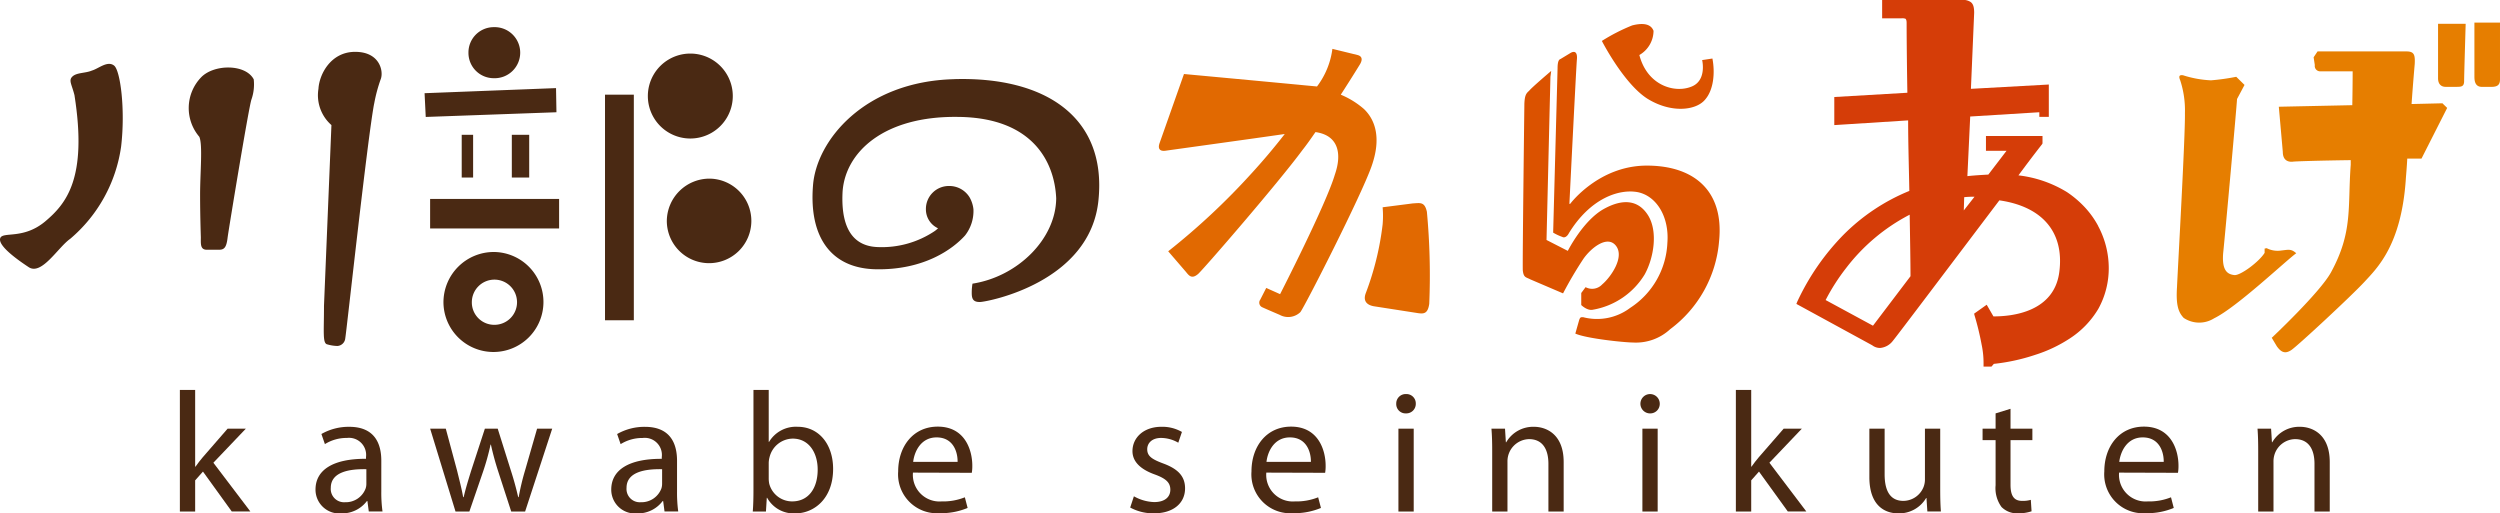
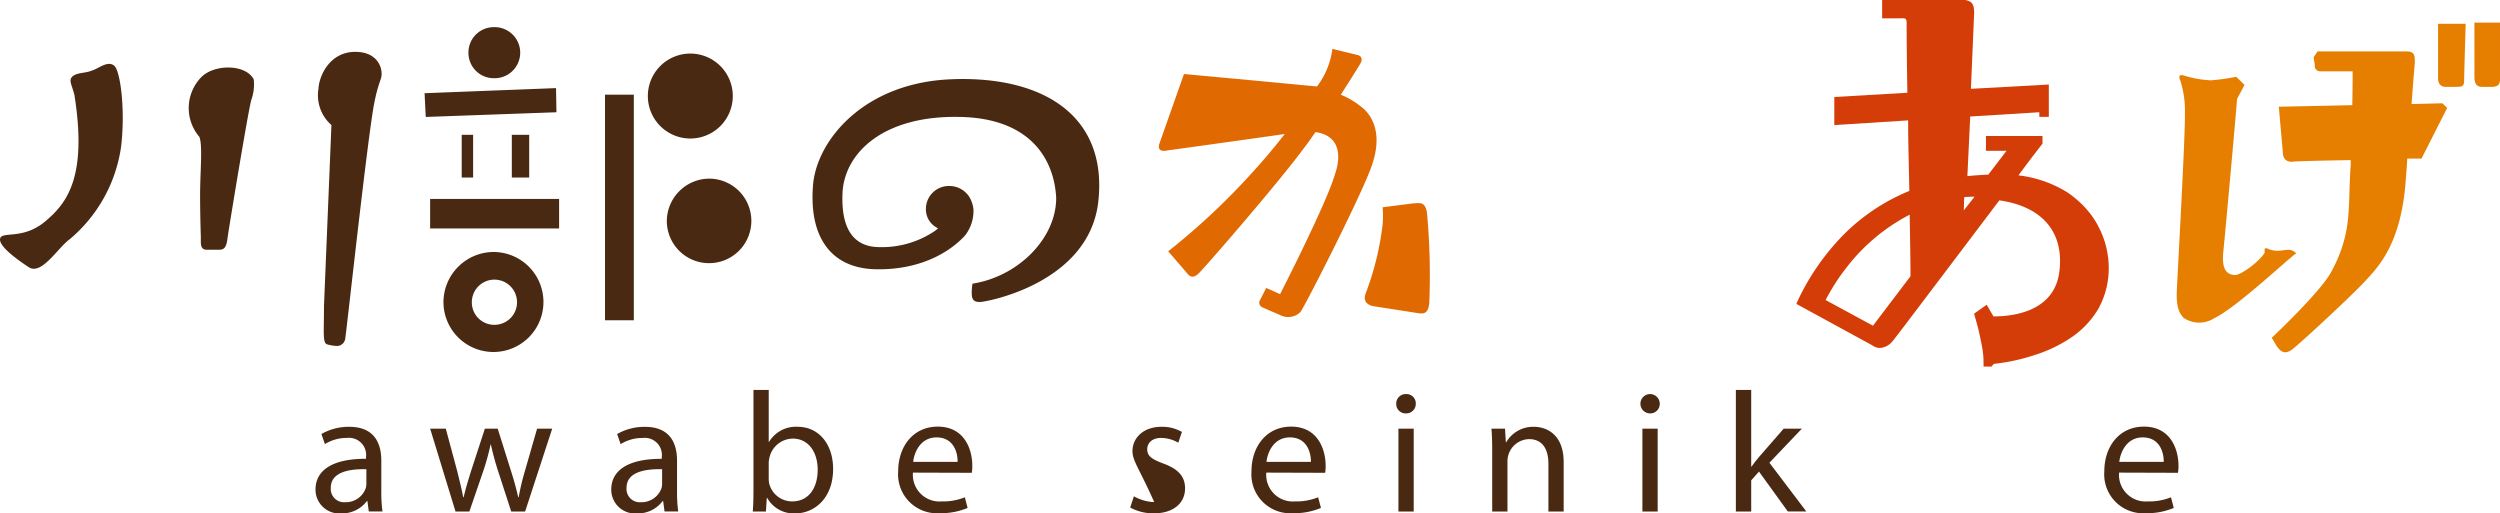
<svg xmlns="http://www.w3.org/2000/svg" width="336" height="69" viewBox="0 0 336 69">
  <g transform="translate(-234 -311)">
-     <path d="M12.9,35.76h.047c.279-.391.653-.9.978-1.269l3.337-3.837h2.45l-4.364,4.578,4.973,6.554h-2.5l-3.872-5.365L12.9,37.6v4.188H10.846V25.448H12.9Z" transform="translate(247.329 337.959)" fill="#4a2913" />
    <path d="M27.867,36.414a18.541,18.541,0,0,0,.163,2.671H26.186L26,37.681h-.069a4.187,4.187,0,0,1-3.45,1.66,3.2,3.2,0,0,1-3.457-3.2c0-2.687,2.427-4.158,6.787-4.138v-.231A2.3,2.3,0,0,0,23.249,29.2a5.482,5.482,0,0,0-2.962.829l-.47-1.359a7.4,7.4,0,0,1,3.736-.967c3.475,0,4.315,2.326,4.315,4.556ZM25.859,33.4c-2.236-.044-4.781.343-4.781,2.506a1.786,1.786,0,0,0,1.915,1.933,2.842,2.842,0,0,0,2.773-1.864,2.005,2.005,0,0,0,.094-.644Z" transform="translate(257.38 340.66)" fill="#4a2913" />
    <path d="M29.663,27.817l1.516,5.633c.3,1.238.611,2.414.818,3.564h.071c.254-1.126.624-2.326,1-3.54l1.846-5.657h1.727l1.75,5.567c.421,1.3.744,2.5,1,3.63h.069a32.687,32.687,0,0,1,.863-3.608l1.609-5.589h2.031l-3.64,11.132H38.456l-1.725-5.316a37.885,37.885,0,0,1-1.005-3.676h-.047a32.262,32.262,0,0,1-1.03,3.7l-1.817,5.292H30.969L27.561,27.817Z" transform="translate(264.252 340.799)" fill="#4a2913" />
    <path d="M47.954,36.414a18.89,18.89,0,0,0,.16,2.671H46.273l-.185-1.4h-.071a4.174,4.174,0,0,1-3.45,1.66,3.2,3.2,0,0,1-3.455-3.2c0-2.687,2.427-4.158,6.791-4.138v-.231a2.3,2.3,0,0,0-2.57-2.572,5.485,5.485,0,0,0-2.96.829l-.47-1.359a7.392,7.392,0,0,1,3.736-.967c3.473,0,4.315,2.326,4.315,4.556ZM45.948,33.4c-2.24-.044-4.781.343-4.781,2.506a1.784,1.784,0,0,0,1.91,1.933,2.851,2.851,0,0,0,2.779-1.864,2.066,2.066,0,0,0,.091-.644Z" transform="translate(277.04 340.66)" fill="#4a2913" />
    <path d="M48.276,25.449h2.051v6.978h.047A4.2,4.2,0,0,1,54.222,30.4c2.8,0,4.759,2.3,4.759,5.661,0,4-2.568,5.978-5.082,5.978a4.071,4.071,0,0,1-3.782-2.093h-.049l-.114,1.84H48.182c.069-.759.094-1.891.094-2.88Zm2.051,11.868a3.635,3.635,0,0,0,.071.741,3.177,3.177,0,0,0,3.083,2.37c2.166,0,3.426-1.726,3.426-4.276,0-2.254-1.168-4.162-3.357-4.162a3.25,3.25,0,0,0-3.107,2.48,3.151,3.151,0,0,0-.116.853Z" transform="translate(286.989 337.96)" fill="#4a2913" />
    <path d="M59.467,33.873a3.577,3.577,0,0,0,3.847,3.87,7.822,7.822,0,0,0,3.127-.554l.374,1.431a9.347,9.347,0,0,1-3.78.708,5.229,5.229,0,0,1-5.554-5.615c0-3.375,2.033-6.022,5.318-6.022,3.689,0,4.645,3.2,4.645,5.244a5.26,5.26,0,0,1-.069.963Zm6-1.444c.022-1.26-.537-3.289-2.826-3.289-2.1,0-2.984,1.891-3.145,3.289Z" transform="translate(297.234 340.647)" fill="#4a2913" />
-     <path d="M72.792,37.041a5.89,5.89,0,0,0,2.728.778c1.469,0,2.169-.712,2.169-1.658,0-.961-.584-1.5-2.073-2.047C73.561,33.382,72.6,32.3,72.6,30.973c0-1.8,1.493-3.272,3.894-3.272a5.276,5.276,0,0,1,2.753.693l-.49,1.447a4.66,4.66,0,0,0-2.311-.642c-1.208,0-1.863.686-1.863,1.521,0,.932.655,1.35,2.122,1.9,1.937.71,2.964,1.673,2.964,3.355,0,1.981-1.565,3.359-4.2,3.359a6.559,6.559,0,0,1-3.176-.781Z" transform="translate(313.604 340.66)" fill="#4a2913" />
+     <path d="M72.792,37.041a5.89,5.89,0,0,0,2.728.778C73.561,33.382,72.6,32.3,72.6,30.973c0-1.8,1.493-3.272,3.894-3.272a5.276,5.276,0,0,1,2.753.693l-.49,1.447a4.66,4.66,0,0,0-2.311-.642c-1.208,0-1.863.686-1.863,1.521,0,.932.655,1.35,2.122,1.9,1.937.71,2.964,1.673,2.964,3.355,0,1.981-1.565,3.359-4.2,3.359a6.559,6.559,0,0,1-3.176-.781Z" transform="translate(313.604 340.66)" fill="#4a2913" />
    <path d="M82.085,33.873a3.574,3.574,0,0,0,3.84,3.87,7.83,7.83,0,0,0,3.127-.554l.377,1.431a9.362,9.362,0,0,1-3.789.708,5.228,5.228,0,0,1-5.548-5.615c0-3.375,2.037-6.022,5.325-6.022,3.68,0,4.641,3.2,4.641,5.244a5.294,5.294,0,0,1-.067.963Zm5.994-1.444c.02-1.26-.544-3.289-2.826-3.289-2.1,0-2.989,1.891-3.145,3.289Z" transform="translate(322.107 340.647)" fill="#4a2913" />
    <path d="M90.517,28.3a1.254,1.254,0,0,1-1.275-1.31A1.269,1.269,0,0,1,90.57,25.7a1.253,1.253,0,0,1,1.3,1.288,1.276,1.276,0,0,1-1.331,1.31Zm-.981,2.054h2.055V41.485H89.536Z" transform="translate(332.412 338.262)" fill="#4a2913" />
    <path d="M95.544,30.973c0-1.178-.025-2.1-.1-3.016h1.823l.114,1.82h.051a4.18,4.18,0,0,1,3.733-2.075c1.565,0,3.985.921,3.985,4.74v6.644H103.1V32.668c0-1.787-.673-3.309-2.614-3.309a2.974,2.974,0,0,0-2.889,3.01v6.717H95.544Z" transform="translate(339.007 340.66)" fill="#4a2913" />
    <path d="M106.115,28.3a1.3,1.3,0,1,1,1.353-1.31,1.278,1.278,0,0,1-1.328,1.31Zm-.981,2.054h2.053V41.485h-2.053Z" transform="translate(349.604 338.262)" fill="#4a2913" />
    <path d="M113.144,35.76h.04c.283-.391.653-.9.981-1.269l3.341-3.837h2.443l-4.36,4.578,4.966,6.554h-2.49l-3.876-5.365L113.144,37.6v4.188h-2.062V25.448h2.062Z" transform="translate(356.219 337.959)" fill="#4a2913" />
-     <path d="M129.15,35.909c0,1.15.022,2.168.094,3.038h-1.821l-.12-1.818h-.042a4.224,4.224,0,0,1-3.733,2.071c-1.774,0-3.9-.985-3.9-4.879V27.816h2.051v6.139c0,2.113.68,3.566,2.523,3.566a2.949,2.949,0,0,0,2.708-1.864,2.755,2.755,0,0,0,.187-1.038v-6.8h2.053Z" transform="translate(365.615 340.798)" fill="#4a2913" />
-     <path d="M132.277,26.6v2.671h2.938v1.541h-2.938v6c0,1.383.4,2.163,1.542,2.163a3.814,3.814,0,0,0,1.186-.139l.1,1.539a5.68,5.68,0,0,1-1.825.277,2.953,2.953,0,0,1-2.209-.849,4.287,4.287,0,0,1-.8-2.924V30.815h-1.75V29.273h1.75V27.218Z" transform="translate(371.937 339.342)" fill="#4a2913" />
    <path d="M137.846,33.873a3.578,3.578,0,0,0,3.852,3.87,7.855,7.855,0,0,0,3.127-.554l.37,1.431a9.329,9.329,0,0,1-3.78.708,5.228,5.228,0,0,1-5.554-5.615c0-3.375,2.03-6.022,5.323-6.022,3.689,0,4.647,3.2,4.647,5.244a5.221,5.221,0,0,1-.071.963Zm6-1.444c.022-1.26-.535-3.289-2.824-3.289-2.1,0-2.984,1.891-3.152,3.289Z" transform="translate(380.958 340.647)" fill="#4a2913" />
-     <path d="M145.19,30.973c0-1.178-.022-2.1-.091-3.016h1.823l.114,1.82h.045a4.186,4.186,0,0,1,3.733-2.075c1.567,0,3.992.921,3.992,4.74v6.644h-2.051V32.668c0-1.787-.678-3.309-2.617-3.309a2.955,2.955,0,0,0-2.755,2.069,3,3,0,0,0-.138.941v6.717H145.19Z" transform="translate(392.312 340.66)" fill="#4a2913" />
    <path d="M10.019,9.031C9.645,7.513,9.168,7,9.752,6.469s1.756-.42,2.6-.785c.9-.257,2.073-1.361,2.973-.677.849.627,1.54,5.905.954,10.885A19.888,19.888,0,0,1,9.435,28.3c-1.649,1.15-3.876,5.028-5.628,3.773C2.057,30.92-.332,29.139.038,28.191c.372-.89,3.08.211,6-2.2,2.86-2.4,5.728-5.8,3.976-16.96m24.09-2.139a6.131,6.131,0,0,1-.321,2.715c-.37,1.15-2.973,16.962-3.187,18.482-.158,1.412-.477,1.678-1.168,1.678H27.786c-.9,0-.793-.838-.793-1.678,0,0-.1-2.825-.1-5.752s.37-6.7-.107-7.752a5.954,5.954,0,0,1,.263-8.01c1.754-1.785,6-1.785,7.066.317M50.284,10.13c-.9,4.712-3.718,30.688-3.878,31.522A1.132,1.132,0,0,1,45.345,42.7a5.209,5.209,0,0,1-1.328-.207c-.684-.11-.473-1.521-.473-5.189l1-24.293A5.337,5.337,0,0,1,42.8,8.14c.107-1.933,1.643-4.971,4.933-4.971s3.825,2.566,3.457,3.617a20.66,20.66,0,0,0-.9,3.344" transform="translate(234 314.799)" fill="#4a2913" />
    <path d="M27.355,8.57l17.668-.684.056,3.245-17.568.631ZM28.1,22.78H45.436v3.973H28.1Zm8.624,7.132a6.72,6.72,0,1,1-6.832,6.75,6.768,6.768,0,0,1,6.832-6.75M32.346,14.163h1.533v5.745H32.346ZM36.723,39.7a3.037,3.037,0,1,0-3.016-3.038A3.01,3.01,0,0,0,36.723,39.7m2.358-25.537h2.336v5.745H39.081ZM51.605,8.77h3.874V39.087H51.605Zm17.174.182a5.708,5.708,0,0,1-11.416,0,5.708,5.708,0,0,1,11.416,0m-3.134,11.1a5.681,5.681,0,1,1-5.733,5.655,5.742,5.742,0,0,1,5.733-5.655" transform="translate(263.708 314.956)" fill="#4a2913" />
    <path d="M95.8,8.042a10.584,10.584,0,0,0,2.068-5.055s2.719.664,3.359.822.742.624.314,1.306c0,0-1.056,1.73-2.545,4.03a11.467,11.467,0,0,1,3.1,1.915c1.484,1.409,2.409,3.845,1.03,7.722-1.382,3.931-8.867,18.638-9.562,19.587a2.37,2.37,0,0,1-2.788.363s-1.959-.835-2.282-.994a.68.68,0,0,1-.319-1.049l.8-1.57,1.863.835S97.034,23.863,98.2,19.883c1.005-2.882.421-5.29-2.606-5.71-.58.838-1.166,1.678-1.745,2.407-3.283,4.452-13.168,15.865-14.015,16.65-.851.734-1.224.264-1.645-.264L75.8,30.193a92.816,92.816,0,0,0,11.1-10.362c1.594-1.733,3.136-3.56,4.565-5.4-4.3.624-15.346,2.146-16.035,2.249-.851.106-1.01-.365-.8-.992l3.29-9.32s12.433,1.152,16.2,1.517Zm14.766,16.817a91.572,91.572,0,0,1,.319,12.4c-.212,1.42-.791,1.368-1.747,1.209l-5.735-.893c-1.059-.207-1.384-.835-1.059-1.728a38.631,38.631,0,0,0,2.276-9.269,13.444,13.444,0,0,0,0-2.3l4.043-.519c1-.051,1.591-.257,1.9,1.1" transform="translate(315.206 314.58)" fill="#e16901" />
-     <path d="M101.473,8.565l-.526,21.929,2.862,1.466s2.019-4.023,4.781-5.6c2.706-1.519,4.777-1.2,6.049.893,1.275,2.144.744,5.6-.484,7.849a10.174,10.174,0,0,1-7,4.771c-.747.154-1.54-.633-1.54-.633V37.621l.582-.785a1.85,1.85,0,0,0,2.233-.369c1.166-.989,3.025-3.663,1.859-5.18s-3.4.31-4.407,1.776a52.409,52.409,0,0,0-2.713,4.608l-4.4-1.882c-.582-.312-.9-.211-1.01-1.207-.053-1.1.212-22.36.212-22.41.054-1.1.216-1.357.637-1.724.316-.422,2.967-2.671,2.967-2.671Zm1.38-2.407,1.221-.737c.633-.42,1.059-.209.954.838-.1,1.1-1.007,19.379-1.007,19.379h.107s3.818-5.138,10.3-5.138c6.366,0,10.4,3.406,9.711,10.153a16.409,16.409,0,0,1-6.577,11.837,6.764,6.764,0,0,1-4.995,1.785c-1.11,0-6.265-.528-7.748-1.2l.477-1.68c.16-.578.27-.519.588-.519a7.4,7.4,0,0,0,6.312-1.258,10.97,10.97,0,0,0,4.995-8.75c.265-3.452-1.433-6.279-3.981-6.8-2.548-.471-6.375.84-9.243,5.49-.265.525-.637.682-.9.525a6.738,6.738,0,0,1-1.228-.576l.593-22.087c0-1.1.265-1.207.426-1.258m5.525-2.416a24.96,24.96,0,0,1,4.079-2.089c1.649-.42,2.554-.106,2.869.732a3.787,3.787,0,0,1-1.906,3.247c1.061,4.081,4.674,5.127,6.9,4.287,2.227-.774,1.538-3.606,1.538-3.606l1.38-.209c.37,1.937.158,4.188-.958,5.492-1.217,1.519-4.612,1.884-7.8-.106-3.185-2.043-6.1-7.75-6.1-7.75" transform="translate(340.905 312.758)" fill="#db5200" />
    <path d="M156.237,30.367a12,12,0,0,1,1.433,5.659,11.258,11.258,0,0,1-1.384,5.45,12.123,12.123,0,0,1-3.874,4.028,18.8,18.8,0,0,1-4.667,2.2,26.137,26.137,0,0,1-5.519,1.2l-.319.367h-1.065v-.314a12.134,12.134,0,0,0-.263-2.663,37.211,37.211,0,0,0-.954-3.929l-.051-.209,1.692-1.2.905,1.568h.056c2.441,0,8.171-.572,8.809-6.07.64-5.239-2.278-8.693-8.069-9.527-6.372,8.425-13.953,18.477-14.327,18.9a2.411,2.411,0,0,1-1.7.939,1.738,1.738,0,0,1-1.063-.361l-10.191-5.558.1-.259A32.126,32.126,0,0,1,122,31.574a26.718,26.718,0,0,1,8.867-5.914c-.054-3.087-.16-6.387-.16-9.48l-9.925.633V13.038l9.821-.572c-.1-5.967-.1-9.109-.1-9.373,0-.42-.1-.525-.158-.576a1.3,1.3,0,0,0-.533-.055h-2.6V0h10.67a1.826,1.826,0,0,1,1.217.266c.37.264.481.73.481,1.464l-.435,10.208,10.469-.578v4.349h-1.275v-.624l-9.29.574-.379,8.014c.909-.1,1.861-.156,2.815-.209l2.447-3.2h-2.766V18.279h7.6v.994l-.058.108s-1.322,1.673-3.176,4.188a16,16,0,0,1,6.52,2.249,13.715,13.715,0,0,1,2.45,2.093,12.057,12.057,0,0,1,1.745,2.456M125.982,43.774l5.042-6.649c0-1.779-.051-4.767-.111-8.271a25.579,25.579,0,0,0-8.543,7.172,27.557,27.557,0,0,0-2.753,4.3Zm12.205-15.494,1.438-1.836a10.716,10.716,0,0,0-1.384.057Z" transform="translate(359.747 311)" fill="#d53d08" />
    <path d="M154.277,32.011c.954-.1,1.322-.259,2.015.369-1.328.939-8.011,7.282-11.04,8.744a3.745,3.745,0,0,1-4.086-.055c-.691-.73-1.063-1.673-.9-4.133.107-2.515,1.117-20.265,1.065-23.356a13,13,0,0,0-.633-4.441c-.27-.631-.056-.732.37-.684a14.3,14.3,0,0,0,3.76.684,29.645,29.645,0,0,0,3.4-.475l1.114,1.093-1.007,1.891c-.051,1.042-1.6,18.216-1.861,20.678-.212,2.467.635,2.88,1.487,2.986.793.108,3.343-1.783,4.081-2.986v-.574l.274-.055a3.233,3.233,0,0,0,1.964.314m17.515-19.686,4.144-.1.638.622-3.453,6.814h-1.912c-.053,1.152-.158,2.2-.212,3.036-.642,8.586-3.774,11.624-5.572,13.559s-8.867,8.489-9.767,9.111-1.431.264-1.968-.468L153,43.743s6.475-6.075,7.964-8.8c2.969-5.444,2.224-8.742,2.65-14.449v-.629c-3.869.053-7.536.156-7.8.211-.588.055-1.328-.158-1.328-1.313l-.537-6.075,9.876-.209c.049-2.564.049-4.549.049-4.549h-4.344a.723.723,0,0,1-.742-.838l-.16-1.049.528-.789H171.1c1.063,0,1.17.475,1.117,1.675,0,0-.212,2.364-.426,5.393m3.56-3.454V1.54h3.713s-.209,6.967-.209,7.7c0,.774-.421.774-1.065.774h-1.431c-.53,0-1.007-.314-1.007-1.148m4.886-7.488h3.439V9.033c0,.778-.423.985-1.164.985h-1.268c-.9,0-1.007-.774-1.007-1.354Z" transform="translate(386.323 312.657)" fill="#e67e00" />
    <path d="M33.37,8.52a3.432,3.432,0,1,0,0-6.86,3.4,3.4,0,0,0-3.406,3.428A3.4,3.4,0,0,0,33.37,8.52" transform="translate(266.996 312.99)" fill="#4a2913" />
    <path d="M71.3,4.942c-12.056.31-18.529,8.267-18.95,14.346-.537,6.956,2.492,11.081,8.436,11.2,6.528.13,10.4-2.757,12-4.538a5.322,5.322,0,0,0,1.132-3.524,4.135,4.135,0,0,0-.506-1.583v0a3.184,3.184,0,0,0-2.8-1.546,3.081,3.081,0,0,0-3.083,3.1,2.794,2.794,0,0,0,1.632,2.583,4.143,4.143,0,0,1-.426.358A12.751,12.751,0,0,1,60.942,27.5c-2.869-.141-4.877-2.1-4.616-7.381.321-5.29,5.467-10.265,15.555-10.107,10.023.1,12.945,6.075,13.159,10.949-.053,5.49-5.2,10.52-11.251,11.461a7.2,7.2,0,0,0-.1,1.253c0,.739.156,1.258,1.166,1.209s14.8-2.623,15.868-13.713c1.112-11.11-7.112-16.6-19.423-16.235" transform="translate(290.913 316.701)" fill="#4a2913" />
  </g>
</svg>